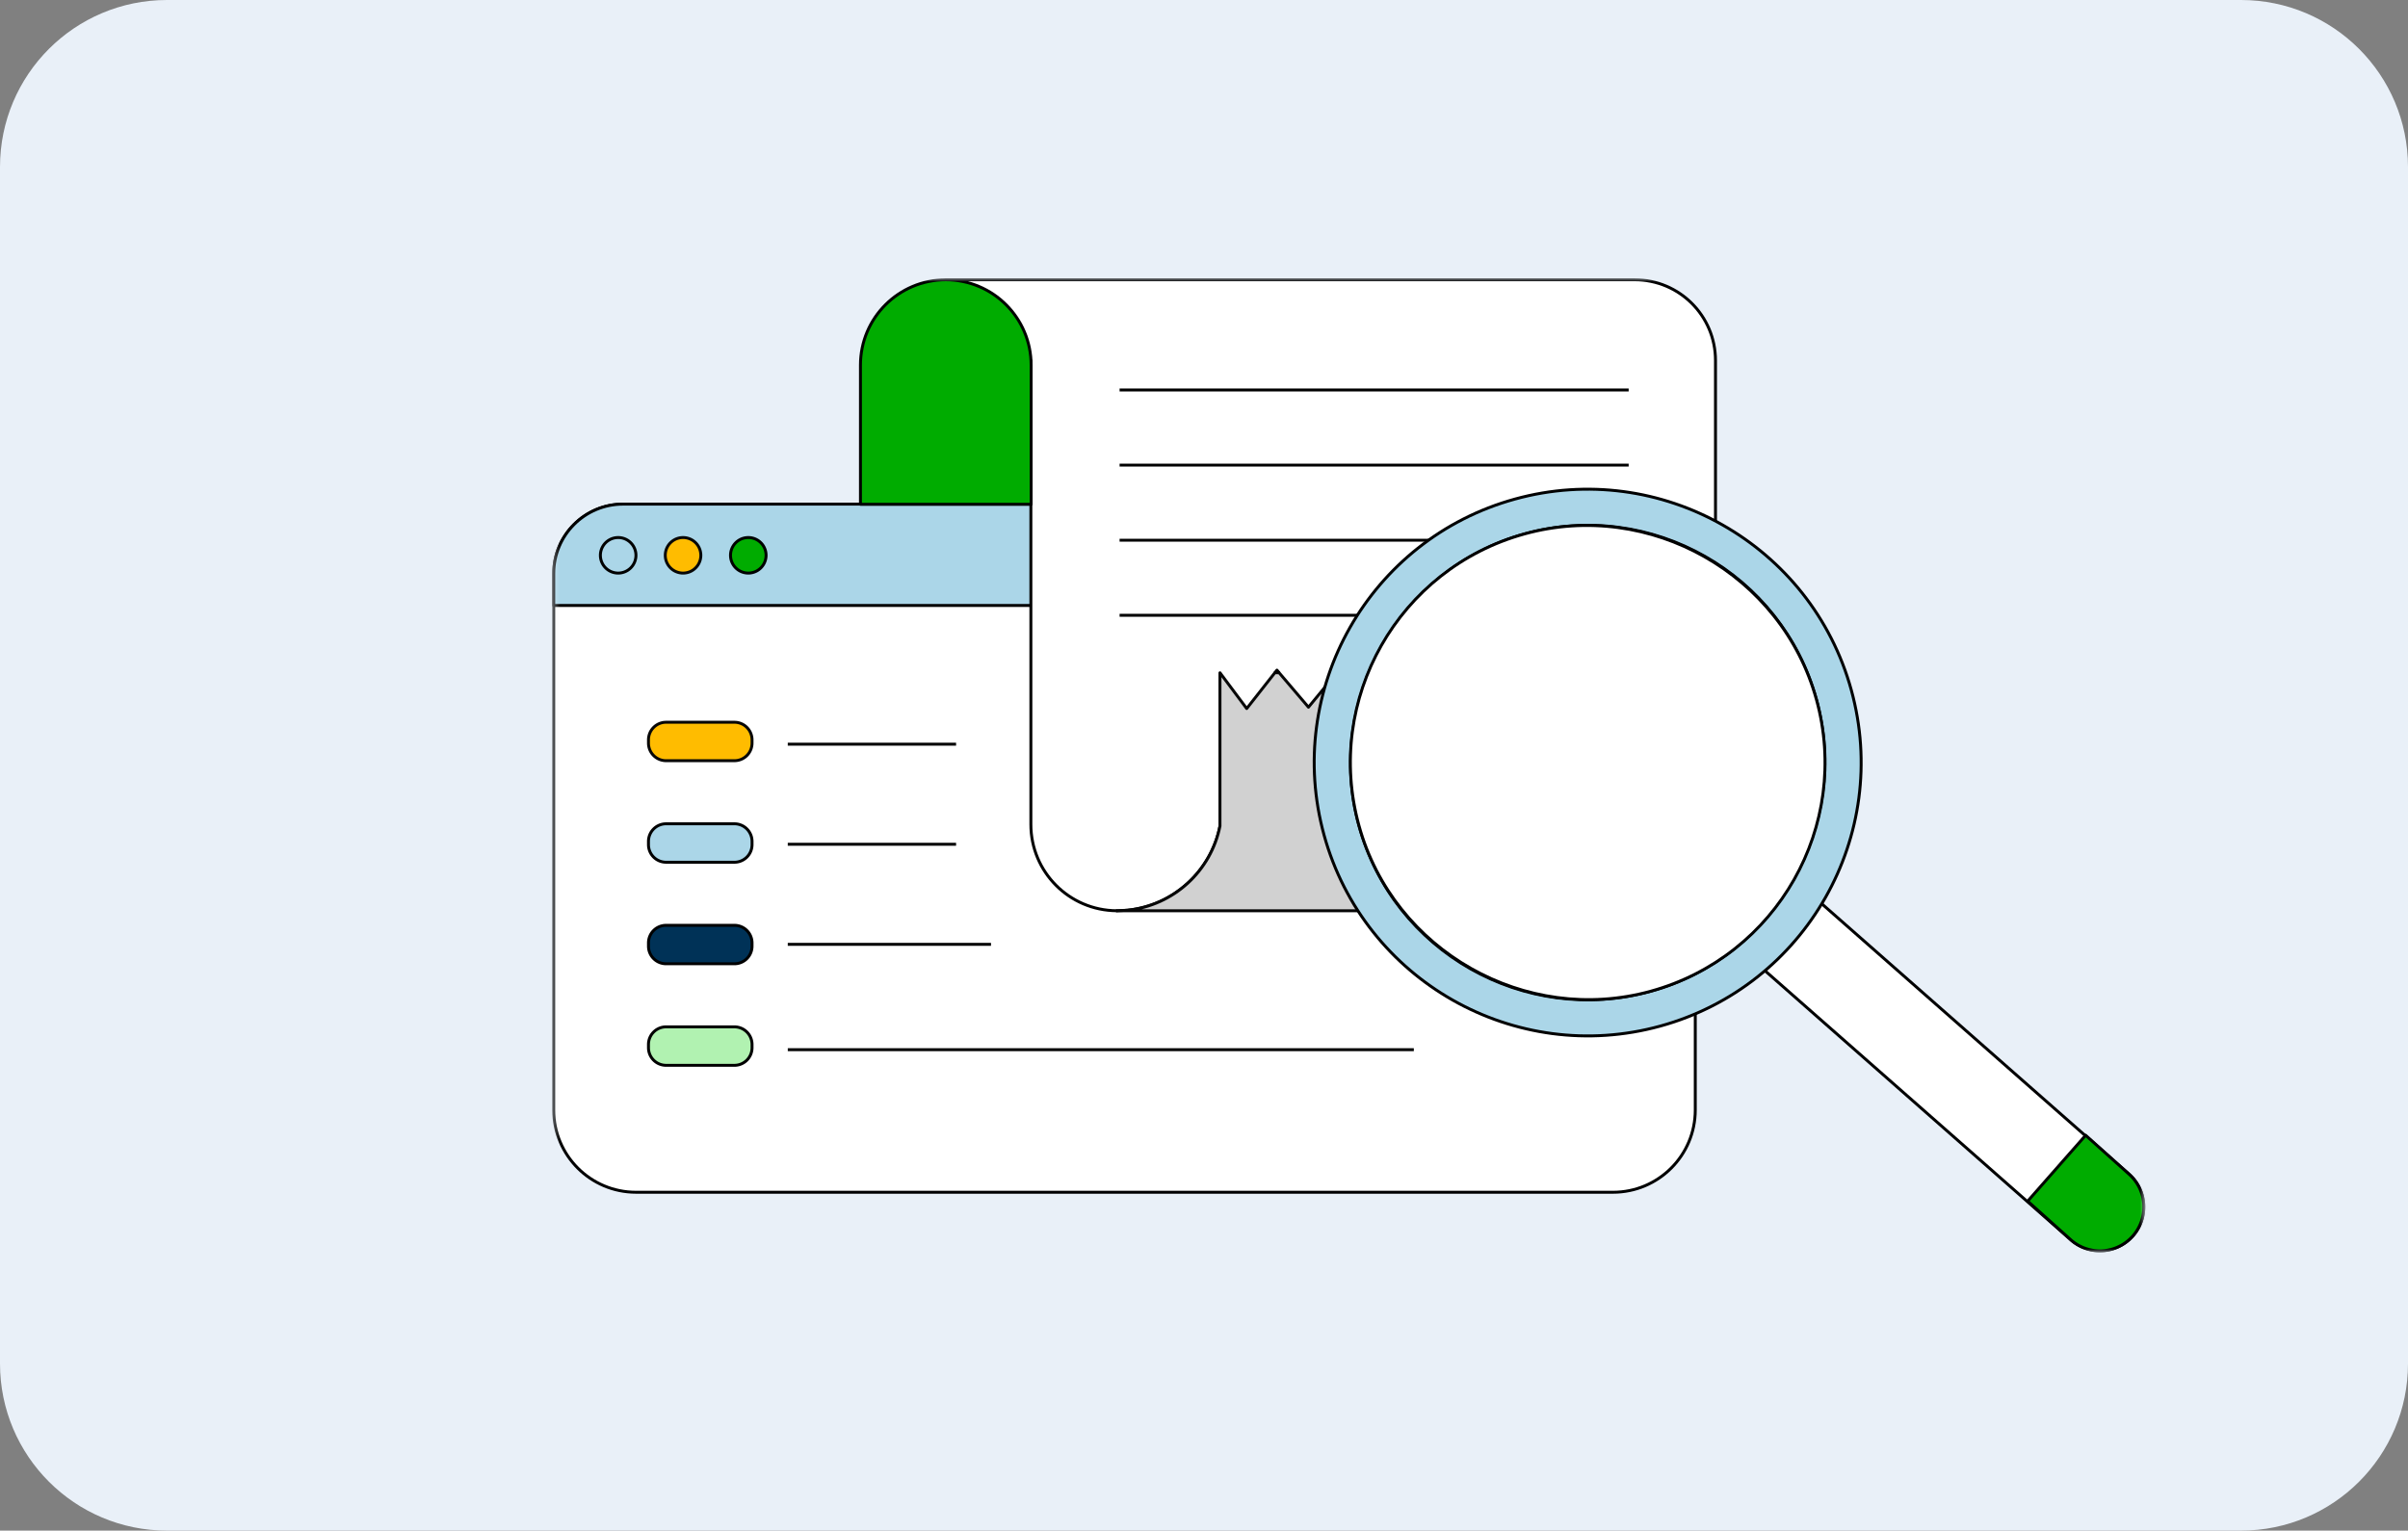
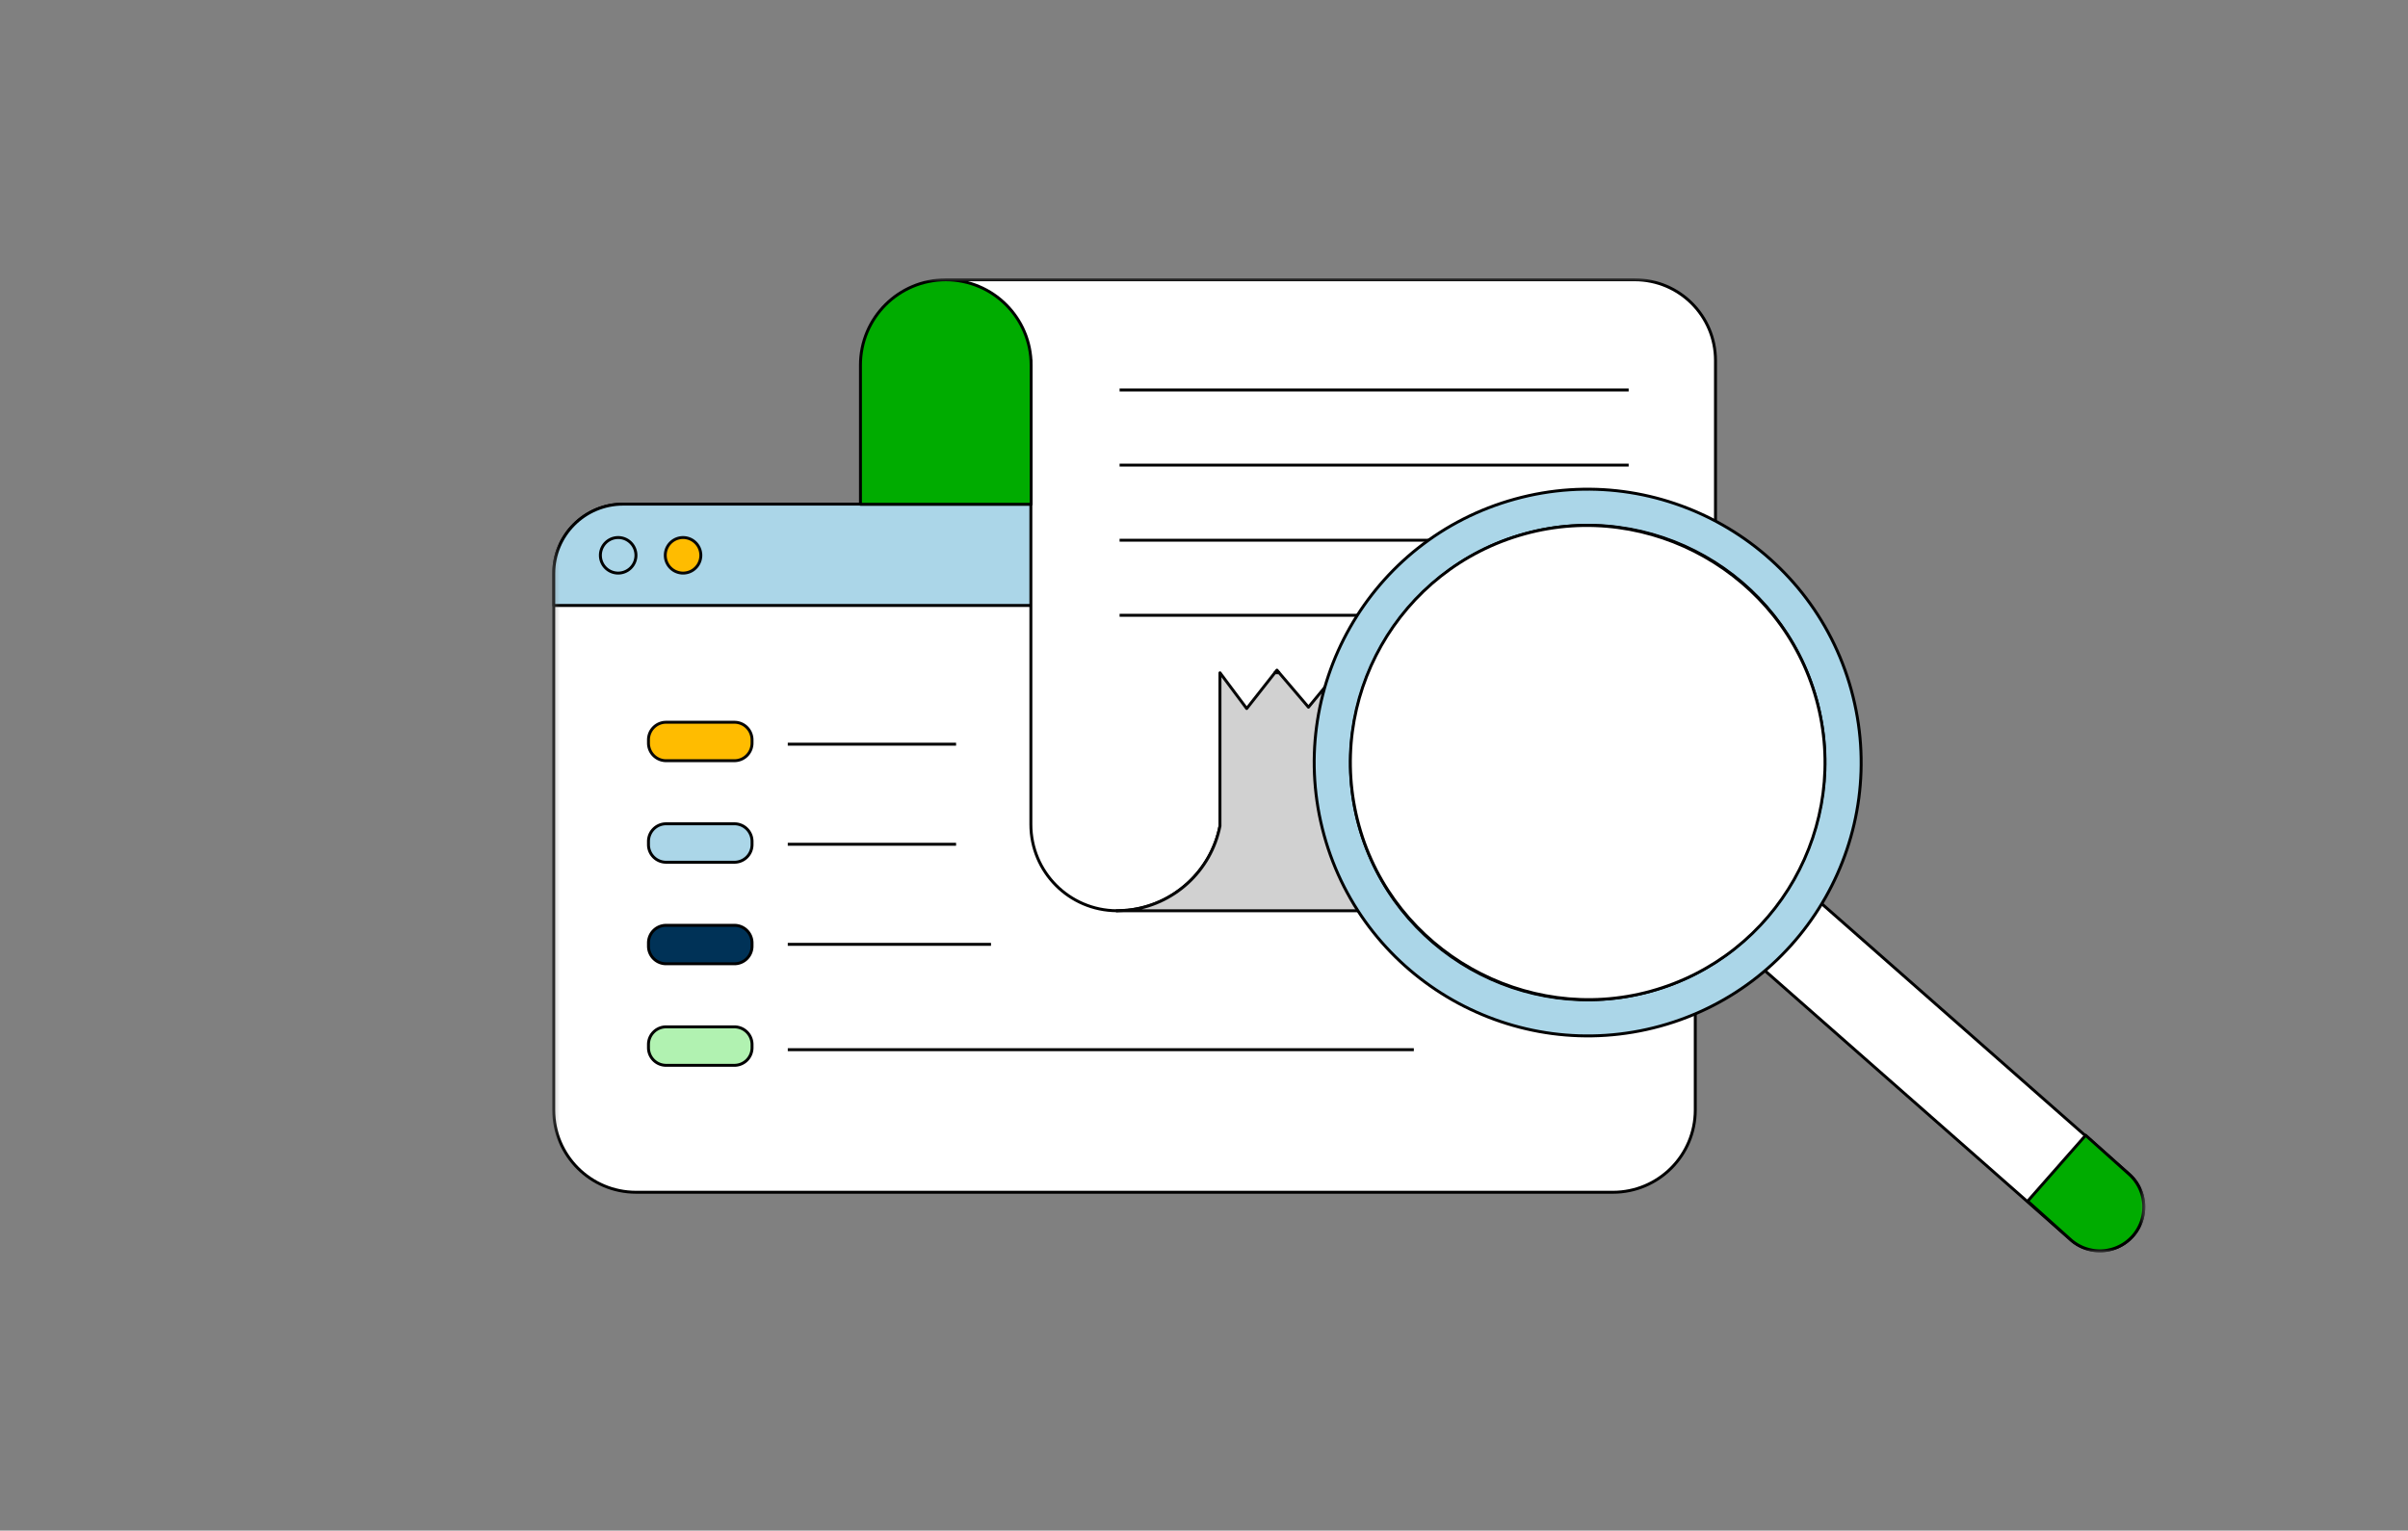
<svg xmlns="http://www.w3.org/2000/svg" width="346" height="220" fill="none">
  <rect width="100%" height="100%" fill="#808080" stroke="none" />
-   <path fill="#E9F0F8" d="M0 24C0 10.745 10.745 0 24 0h298c13.255 0 24 10.745 24 24v172c0 13.255-10.745 24-24 24H24c-13.255 0-24-10.745-24-24z" />
  <mask id="a" width="230" height="140" x="79" y="40" maskUnits="userSpaceOnUse" style="mask-type:luminance">
    <path fill="#fff" d="M308.248 40H79.35v140h228.898z" />
  </mask>
  <g mask="url(#a)">
    <path fill="#fff" stroke="#000" stroke-linejoin="round" stroke-width=".421" d="M89.53 72.461h144.094c5.502 0 9.967 4.468 9.967 9.967v77.113c0 6.526-5.3 11.826-11.826 11.826H91.388c-6.526 0-11.826-5.3-11.826-11.826v-77.11c0-5.502 4.468-9.968 9.968-9.968z" />
    <path fill="#ABD6E8" stroke="#000" stroke-linejoin="round" stroke-width=".421" d="M89.53 72.461h144.094c5.502 0 9.967 4.468 9.967 9.967v4.598H79.563v-4.598c0-5.501 4.467-9.967 9.966-9.967Z" />
    <path fill="#ABD6E8" stroke="#000" stroke-linejoin="round" stroke-width=".421" d="M88.773 82.371a2.554 2.554 0 1 0 0-5.107 2.554 2.554 0 0 0 0 5.107Z" />
    <path fill="#FFBC00" stroke="#070707" stroke-miterlimit="10" stroke-width=".421" d="M98.146 82.372a2.554 2.554 0 1 0 0-5.109 2.554 2.554 0 0 0 0 5.108Z" />
-     <path fill="#00AC00" stroke="#000" stroke-linejoin="round" stroke-width=".421" d="M107.521 82.371a2.554 2.554 0 1 0 0-5.108 2.554 2.554 0 0 0 0 5.108Z" />
    <path fill="#fff" d="M175.299 96.696v22.031c-1.277 6.448-6.646 11.427-13.292 12.102h-.019l-1.484.075h-.048c-6.823-.04-12.332-5.584-12.332-12.407V51.855l-12.226-11.644h98.999c6.405 0 11.598 5.194 11.598 11.598v44.887" />
    <path stroke="#000" stroke-linejoin="round" stroke-width=".421" d="M175.299 96.696v22.031c-1.277 6.448-6.646 11.427-13.292 12.102h-.019l-1.484.075h-.048c-6.823-.04-12.332-5.584-12.332-12.407V51.855l-12.226-11.644h98.999c6.405 0 11.598 5.194 11.598 11.598v44.887" />
    <path fill="#D1D1D1" stroke="#070707" stroke-linejoin="round" stroke-width=".421" d="m261.295 96.696-.084 21.135c-.028 7.232-5.898 13.078-13.128 13.078h-87.63.049q.752-.007 1.483-.078h.019c6.646-.677 12.017-5.656 13.292-12.102v-22.03l3.84 5.143 4.043-5.144h.618l4.214 4.948 4.065-4.948h69.219z" />
    <path stroke="#000" stroke-linejoin="round" stroke-width=".421" d="M160.502 130.907h-.049" />
    <path fill="#00AC00" stroke="#000" stroke-linejoin="round" stroke-width=".421" d="M123.637 72.482V52.475c0-6.773 5.489-12.262 12.261-12.262 6.773 0 12.262 5.49 12.262 12.262v20.007h-24.525z" />
    <path stroke="#000" stroke-linejoin="round" stroke-width=".421" d="M160.871 56.053h73.149M160.871 66.85h73.149m-73.149 10.795h73.149m-120.827 29.322h24.183m-24.183 14.383h24.183m-24.183 14.382h29.2m18.478-47.292h73.149m-50.838 8.256.297-.377.322.377m8.275 0 .472-.573.449.573 4.48 5.736" />
    <path fill="#fff" stroke="#000" stroke-linejoin="round" stroke-width=".421" d="m239.487 110.297 66.416 58.45a6.31 6.31 0 0 1 .567 8.901 6.31 6.31 0 0 1-8.901.568l-66.415-58.45 8.332-9.468z" />
    <path fill="#ABD6E8" stroke="#000" stroke-linejoin="round" stroke-width=".421" d="M217.685 71.732c-20.916 5.77-33.195 27.402-27.428 48.318 5.761 20.883 27.438 33.187 48.321 27.428 20.916-5.77 33.194-27.402 27.425-48.32-5.759-20.883-27.436-33.187-48.318-27.426Zm19.502 70.741c-18.145 4.998-36.908-5.649-41.919-23.792-4.973-18.008 5.789-36.973 23.797-41.94 18.149-5.007 36.922 5.65 41.929 23.799 4.967 18.008-5.799 36.971-23.807 41.933Z" />
    <path fill="#fff" stroke="#000" stroke-linejoin="round" stroke-width=".421" d="M260.997 100.54c5.007 18.151-5.647 36.922-23.799 41.929-18.006 4.966-36.964-5.795-41.931-23.801-5.007-18.149 5.65-36.922 23.799-41.929 18.006-4.967 36.962 5.793 41.929 23.799z" />
    <path fill="#00AC00" stroke="#000" stroke-linejoin="round" stroke-width=".421" d="m297.566 178.217-6.214-5.571 8.331-9.468 6.215 5.572a6.305 6.305 0 0 1 .566 8.9 6.305 6.305 0 0 1-8.9.567z" />
    <path fill="#FFBC00" stroke="#070707" stroke-miterlimit="10" stroke-width=".421" d="M105.53 103.812h-9.824a2.53 2.53 0 0 0-2.528 2.529v.468a2.53 2.53 0 0 0 2.528 2.528h9.824a2.53 2.53 0 0 0 2.529-2.528v-.468a2.53 2.53 0 0 0-2.529-2.529Z" />
    <path fill="#ABD6E8" stroke="#000" stroke-linejoin="round" stroke-width=".421" d="M105.53 118.407h-9.824a2.53 2.53 0 0 0-2.528 2.528v.468a2.53 2.53 0 0 0 2.528 2.529h9.824a2.53 2.53 0 0 0 2.529-2.529v-.468a2.53 2.53 0 0 0-2.529-2.528Z" />
    <path fill="#003257" stroke="#000" stroke-linecap="round" stroke-linejoin="round" stroke-width=".421" d="M105.53 133.001h-9.824a2.53 2.53 0 0 0-2.528 2.529v.468a2.53 2.53 0 0 0 2.528 2.528h9.824a2.53 2.53 0 0 0 2.529-2.528v-.468a2.53 2.53 0 0 0-2.529-2.529" />
    <path fill="#B1F2B1" stroke="#000" stroke-linejoin="round" stroke-width=".421" d="M105.53 147.596h-9.824a2.53 2.53 0 0 0-2.528 2.528v.468a2.53 2.53 0 0 0 2.528 2.529h9.824a2.53 2.53 0 0 0 2.529-2.529v-.468a2.53 2.53 0 0 0-2.529-2.528Z" />
    <path stroke="#000" stroke-linejoin="round" stroke-width=".421" d="M113.195 150.876h89.954" />
  </g>
</svg>